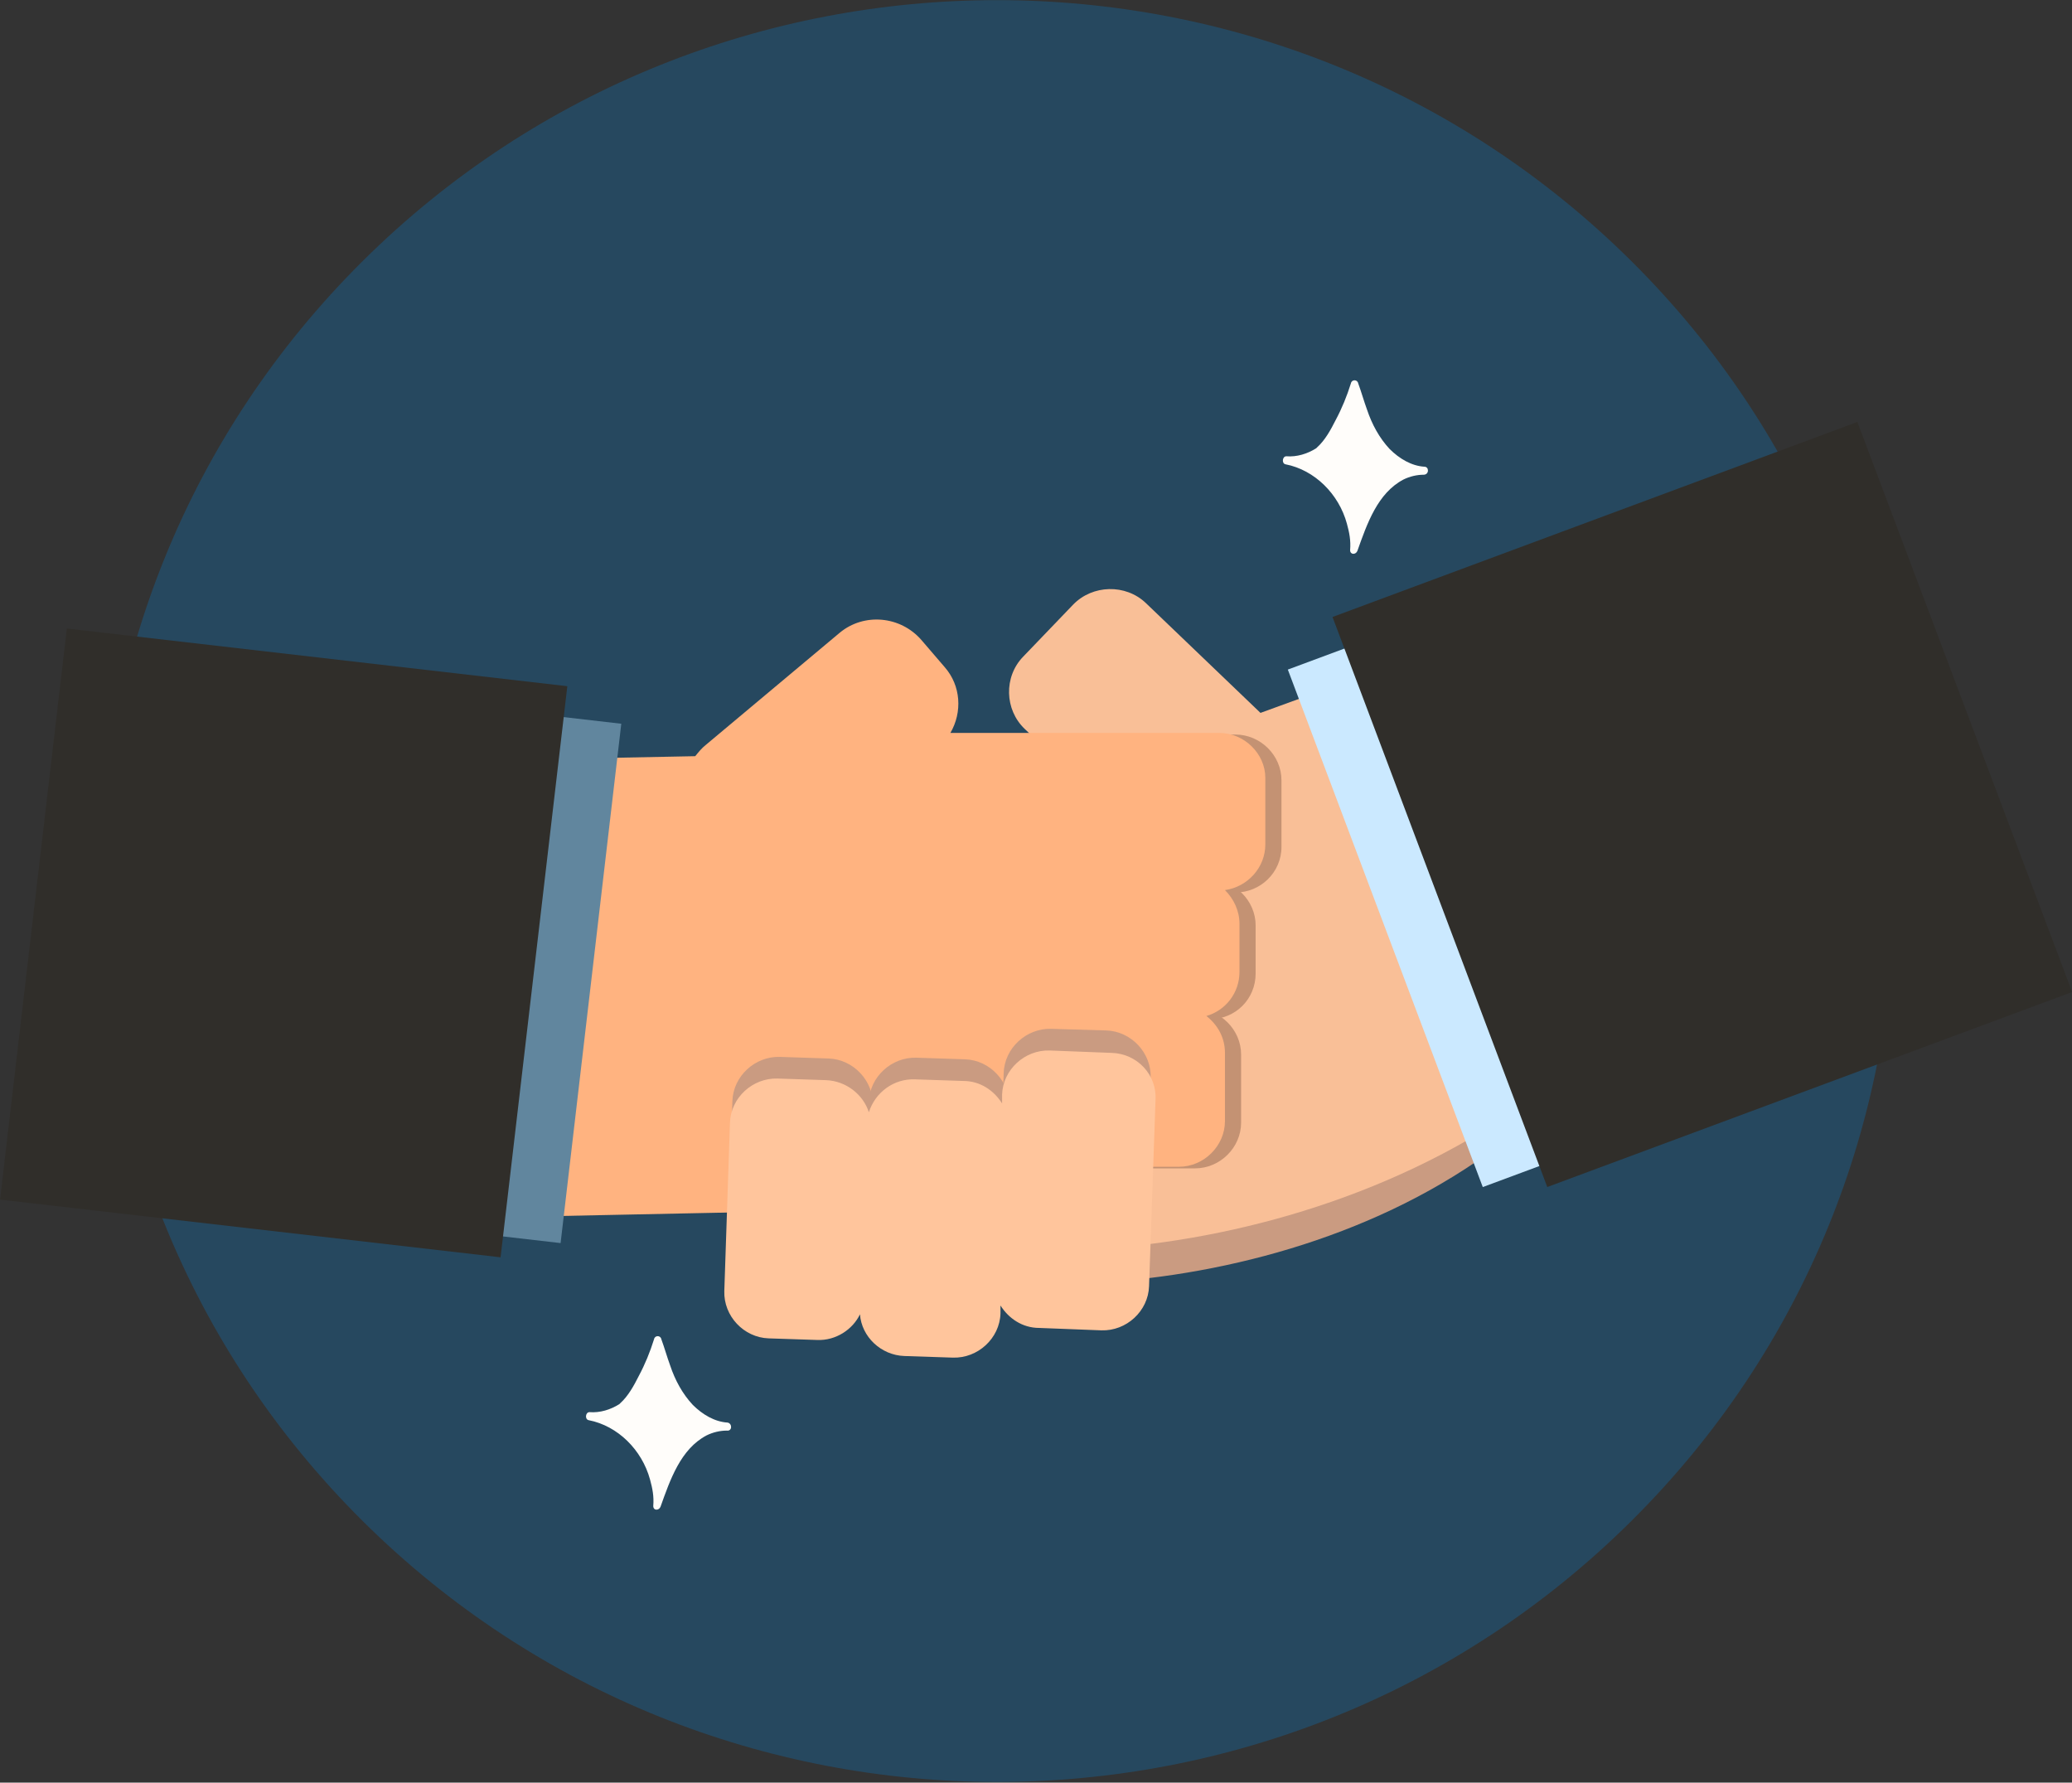
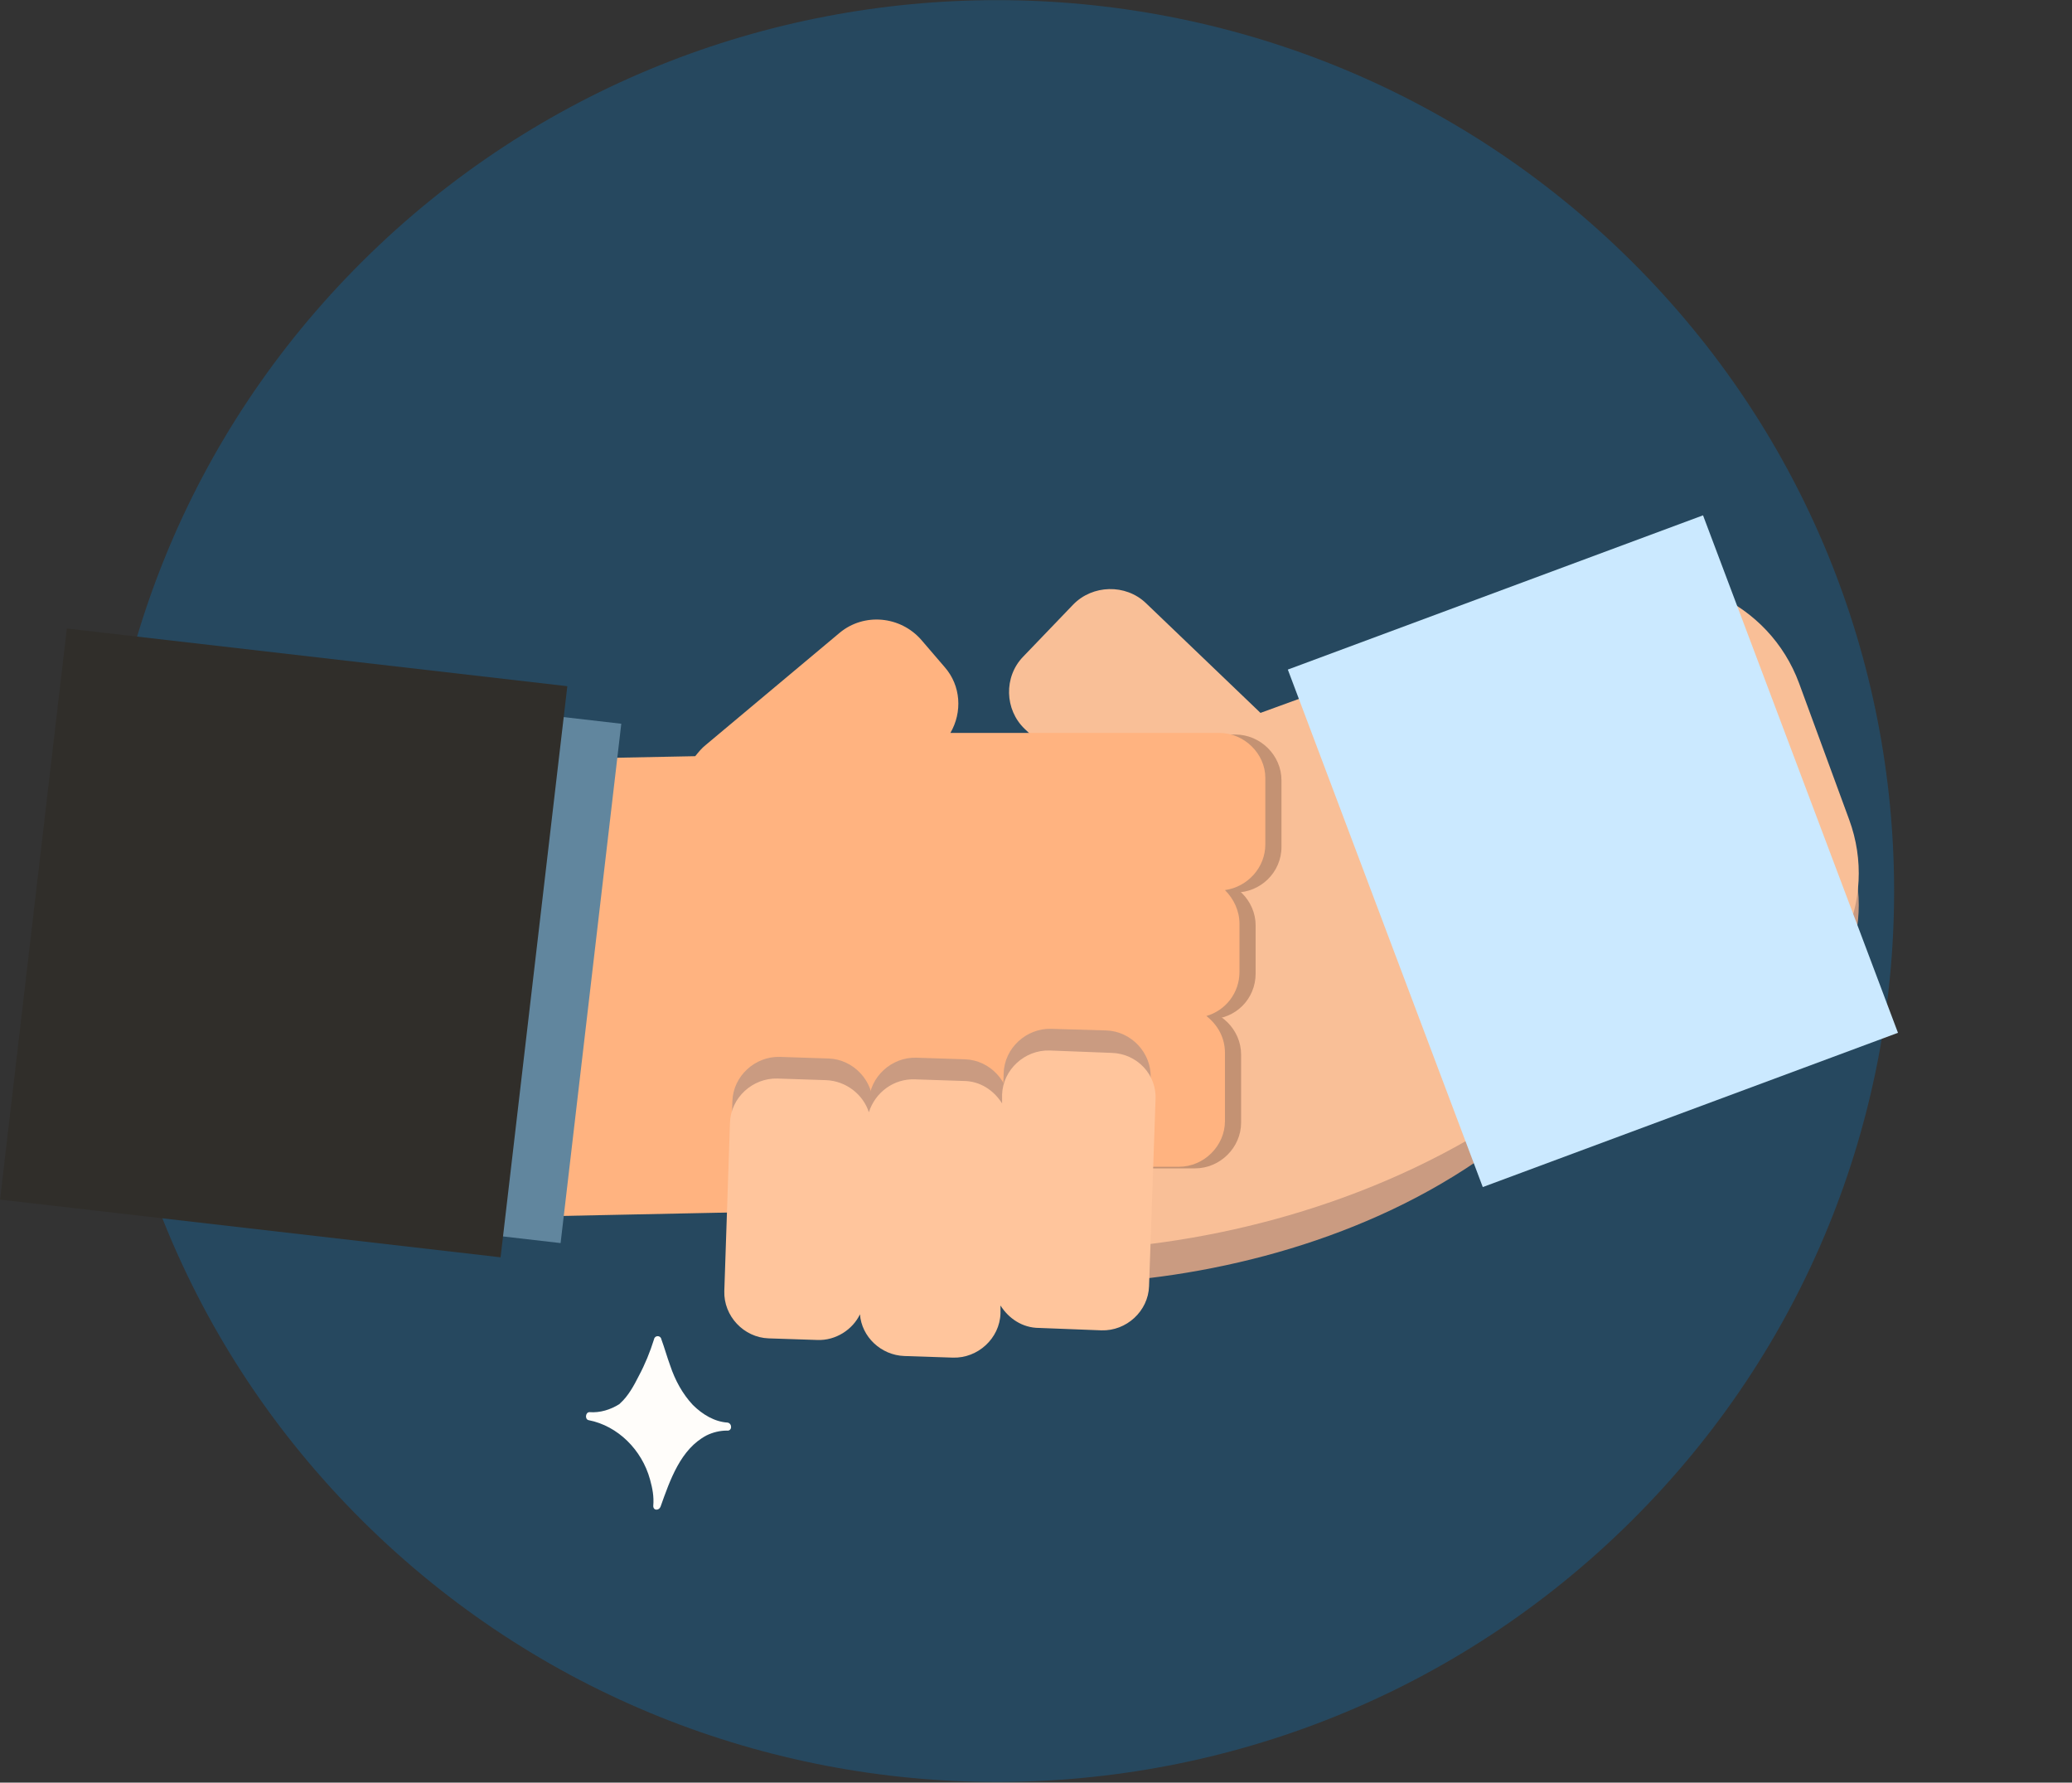
<svg xmlns="http://www.w3.org/2000/svg" width="93" height="80" viewBox="0 0 93 80" fill="none">
  <rect x="0" y="0" width="93" height="80" fill="#333333" stroke="none" />
  <g clip-path="url(#clip0)">
    <path d="M73.222 68.26C88.947 52.646 88.947 27.331 73.222 11.717C57.497 -3.897 32.002 -3.897 16.278 11.717C0.553 27.331 0.553 52.646 16.278 68.26C32.002 83.874 57.497 83.874 73.222 68.26Z" fill="#26485F" />
    <path d="M78.793 47.215L66.289 52.11C55.271 59.631 38.889 58.371 37.548 54.737L35.301 48.619C33.96 44.984 35.845 40.954 39.505 39.622L71.689 27.926C75.35 26.595 79.409 28.466 80.75 32.101L82.997 38.219C84.338 41.817 82.453 45.884 78.793 47.215Z" fill="#CA9B81" />
    <path d="M82.997 36.779L80.75 30.661C79.409 27.026 75.35 25.155 71.689 26.487L56.576 31.993L51.429 27.062C50.523 26.199 49.037 26.235 48.167 27.134L45.92 29.474C45.05 30.373 45.087 31.849 45.993 32.712L48.385 34.98L39.505 38.219C35.845 39.55 33.96 43.581 35.301 47.215L37.548 53.333C38.889 56.968 55.96 58.264 68.355 49.591L78.793 45.776C82.453 44.444 84.338 40.414 82.997 36.779Z" fill="#F9BF97" />
    <path d="M55.452 40.054H34.685C33.561 40.054 32.619 39.118 32.619 38.003V35.016C32.619 33.9 33.561 32.965 34.685 32.965H55.452C56.576 32.965 57.518 33.9 57.518 35.016V38.003C57.518 39.154 56.576 40.054 55.452 40.054Z" fill="#C49273" />
    <path d="M54.293 45.74H36.026C34.903 45.74 33.96 44.804 33.96 43.689V41.53C33.96 40.414 34.903 39.478 36.026 39.478H54.293C55.416 39.478 56.358 40.414 56.358 41.53V43.689C56.358 44.84 55.452 45.74 54.293 45.74Z" fill="#C49273" />
    <path d="M53.64 52.434H36.243C35.12 52.434 34.178 51.498 34.178 50.382V47.324C34.178 46.208 35.12 45.272 36.243 45.272H53.64C54.764 45.272 55.706 46.208 55.706 47.324V50.382C55.706 51.498 54.764 52.434 53.64 52.434Z" fill="#C49273" />
    <path d="M54.727 32.892H42.658C43.202 31.957 43.129 30.769 42.404 29.942L41.353 28.718C40.411 27.638 38.78 27.494 37.693 28.394L31.677 33.432C31.495 33.576 31.35 33.756 31.205 33.936L18.375 34.188C14.642 34.26 11.67 37.355 11.743 41.062L11.888 48.115C11.96 51.822 15.077 54.773 18.81 54.701L41.498 54.233C43.274 54.197 44.869 53.477 46.029 52.362H52.915C54.038 52.362 54.981 51.426 54.981 50.31V47.252C54.981 46.568 54.655 45.992 54.147 45.596C55.017 45.344 55.633 44.553 55.633 43.617V41.458C55.633 40.882 55.38 40.342 54.981 39.946C55.996 39.802 56.793 38.938 56.793 37.895V34.908C56.793 33.828 55.851 32.892 54.727 32.892Z" fill="#FFB380" />
    <path d="M32.619 56.968L32.873 49.411C32.909 48.295 33.888 47.395 35.011 47.431L37.186 47.503C38.309 47.539 39.215 48.511 39.179 49.627L38.925 57.184C38.889 58.3 37.91 59.199 36.787 59.163L34.612 59.091C33.489 59.055 32.583 58.084 32.619 56.968Z" fill="#CA9B81" />
    <path d="M38.708 57.76L38.998 49.447C39.034 48.331 40.013 47.431 41.136 47.467L43.311 47.539C44.434 47.575 45.34 48.547 45.304 49.663L45.014 57.976C44.978 59.091 43.999 59.991 42.876 59.955L40.701 59.883C39.578 59.847 38.672 58.875 38.708 57.76Z" fill="#CA9B81" />
    <path d="M44.761 56.5L45.05 48.151C45.087 47.036 46.065 46.136 47.189 46.172L49.653 46.244C50.777 46.28 51.683 47.252 51.647 48.367L51.357 56.716C51.321 57.832 50.342 58.732 49.218 58.696L46.754 58.624C45.63 58.588 44.724 57.616 44.761 56.5Z" fill="#CA9B81" />
    <path d="M49.907 47.252L47.116 47.144C45.993 47.108 45.014 48.007 44.978 49.123V49.519C44.615 48.943 43.999 48.511 43.238 48.511L41.064 48.439C40.121 48.403 39.288 49.015 38.998 49.915C38.744 49.123 37.983 48.511 37.077 48.475L34.902 48.403C33.779 48.367 32.8 49.267 32.764 50.383L32.51 57.94C32.474 59.056 33.38 60.027 34.504 60.063L36.678 60.135C37.512 60.171 38.273 59.667 38.599 58.983C38.672 59.991 39.541 60.819 40.593 60.855L42.767 60.927C43.891 60.963 44.869 60.063 44.906 58.947V58.588C45.268 59.163 45.884 59.595 46.645 59.595L49.436 59.703C50.559 59.739 51.538 58.84 51.574 57.724L51.864 49.375C51.937 48.223 51.031 47.288 49.907 47.252Z" fill="#FFC59C" />
    <path d="M9.166 30.323L6.441 53.629L25.162 55.787L27.886 32.48L9.166 30.323Z" fill="#61869E" />
    <path d="M3 28.206L0.003 53.836L22.468 56.425L25.464 30.795L3 28.206Z" fill="#302E2A" />
    <path d="M57.803 30.049L66.553 53.273L85.189 46.35L76.439 23.127L57.803 30.049Z" fill="#CBE9FF" />
-     <path d="M59.809 27.689L69.448 53.271L93.006 44.52L83.367 18.937L59.809 27.689Z" fill="#302E2A" />
-     <path d="M63.933 20.945C63.353 20.909 62.81 20.585 62.375 20.153C61.904 19.649 61.578 19.037 61.36 18.39C61.215 17.994 61.106 17.598 60.961 17.202C60.925 17.022 60.671 17.022 60.635 17.202C60.454 17.778 60.236 18.318 59.947 18.858C59.729 19.289 59.475 19.757 59.113 20.081L59.077 20.117C58.678 20.369 58.207 20.513 57.736 20.477C57.554 20.477 57.518 20.801 57.7 20.837C59.004 21.089 60.092 22.168 60.454 23.5C60.563 23.896 60.635 24.256 60.599 24.688C60.599 24.903 60.853 24.903 60.925 24.724C61.36 23.5 61.831 22.132 62.991 21.521C63.281 21.377 63.607 21.305 63.897 21.305C64.151 21.305 64.151 20.945 63.933 20.945Z" fill="#FFFDFA" />
    <path d="M32.655 63.842C32.075 63.806 31.532 63.482 31.097 63.05C30.626 62.546 30.299 61.934 30.082 61.287C29.937 60.891 29.828 60.495 29.683 60.099C29.647 59.919 29.393 59.919 29.357 60.099C29.176 60.675 28.958 61.215 28.669 61.755C28.451 62.186 28.197 62.654 27.835 62.978L27.799 63.014C27.4 63.266 26.929 63.41 26.458 63.374C26.276 63.374 26.24 63.698 26.421 63.734C27.726 63.986 28.813 65.065 29.176 66.397C29.285 66.793 29.357 67.153 29.321 67.584C29.321 67.8 29.575 67.8 29.647 67.62C30.082 66.397 30.553 65.029 31.713 64.418C32.003 64.274 32.329 64.202 32.619 64.202C32.873 64.238 32.873 63.878 32.655 63.842Z" fill="#FFFDFA" />
  </g>
  <defs>
    <clipPath id="clip0">
      <rect width="93" height="80" fill="white" />
    </clipPath>
  </defs>
</svg>